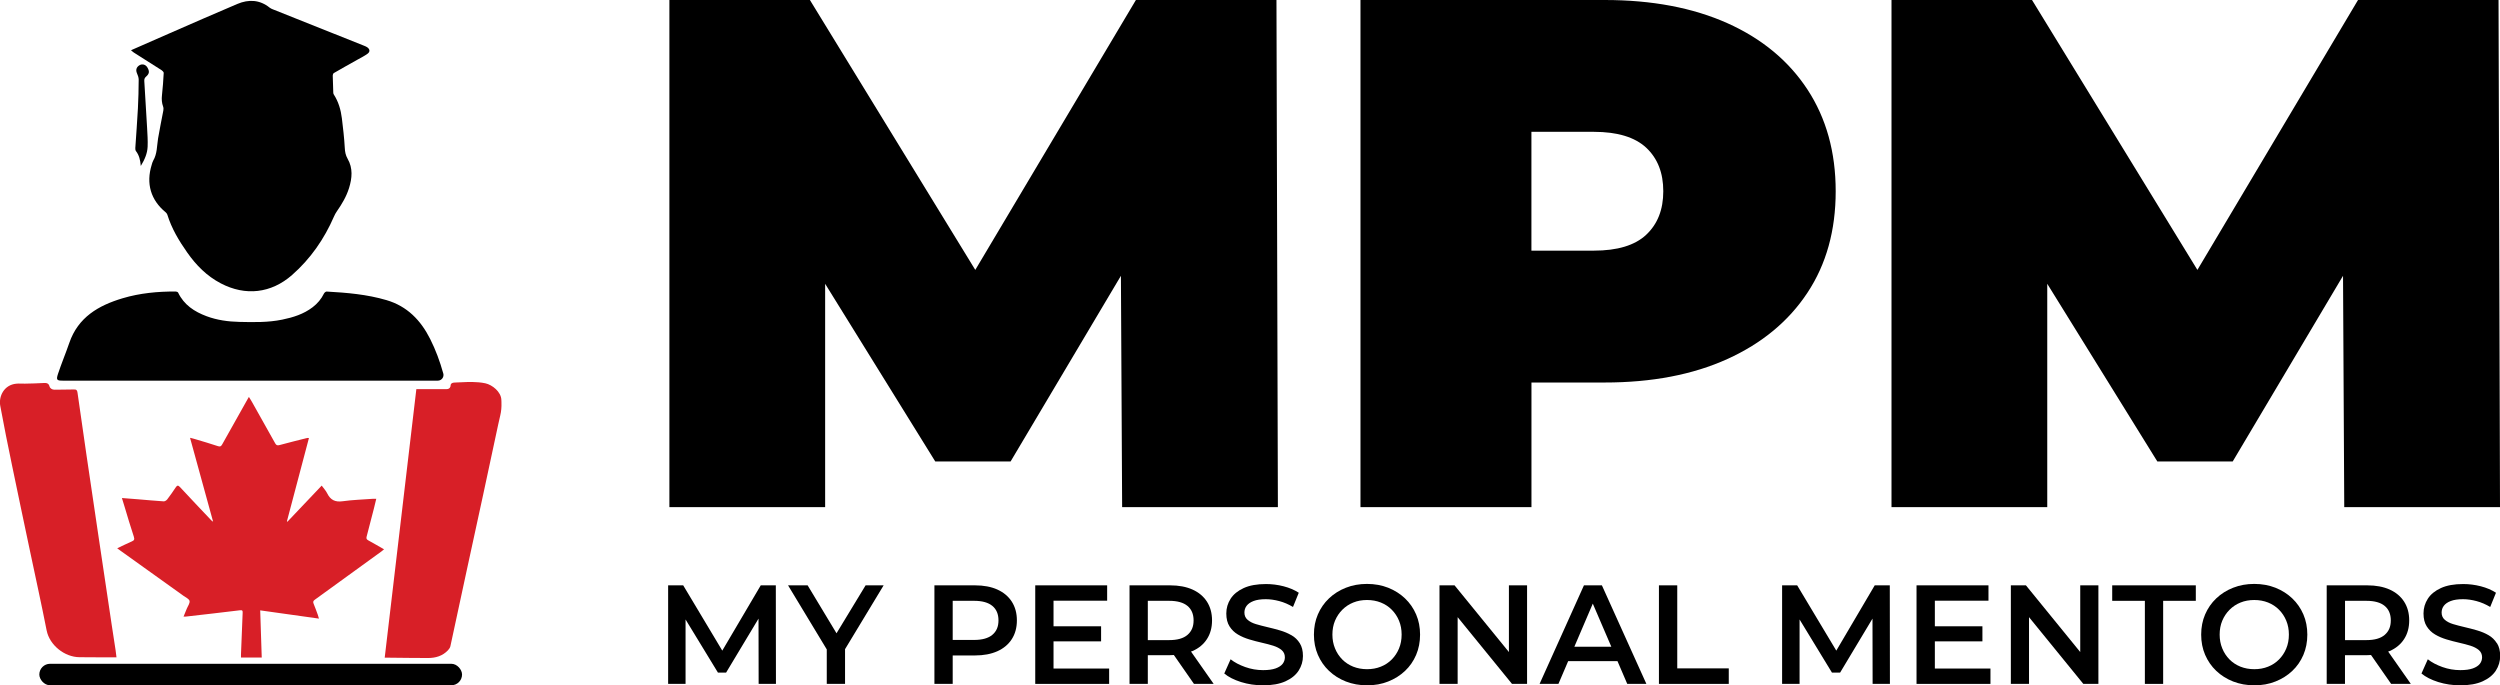
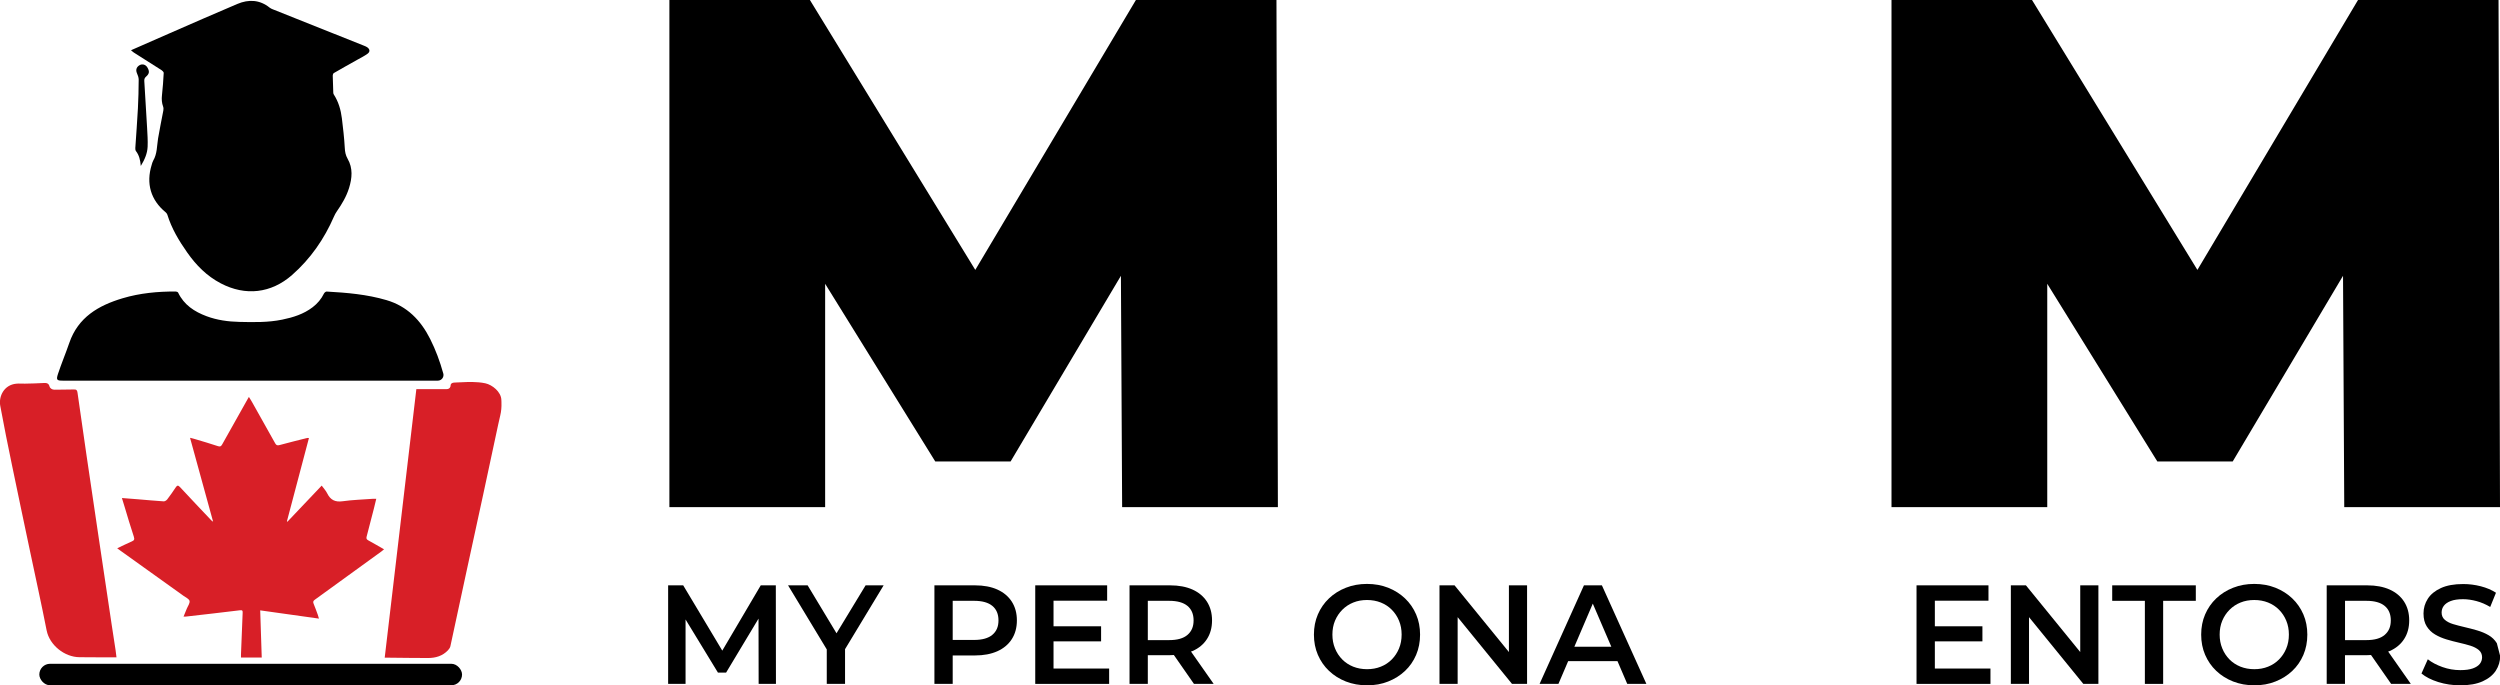
<svg xmlns="http://www.w3.org/2000/svg" id="Layer_2" data-name="Layer 2" viewBox="0 0 615.41 168.69">
  <defs>
    <style>      .cls-1, .cls-2 {        stroke-width: 0px;      }      .cls-2 {        fill: #d81f27;      }    </style>
  </defs>
  <g id="Layer_1-2" data-name="Layer 1">
    <g>
      <g>
        <path class="cls-2" d="M123.44,99.12c.04,1.07-.05,2.14-.3,3.18-.16.69-.32,1.37-.47,2.06-1.25,5.8-2.48,11.6-3.73,17.4-1.35,6.23-2.71,12.46-4.06,18.7-1.34,6.21-2.66,12.42-4.01,18.62-.08.36-.33.71-.59.99-1.33,1.41-3.05,1.91-4.91,1.91-3.16,0-6.33-.05-9.49-.08-.36,0-.72,0-1.18,0,2.6-22.07,5.19-44.05,7.79-66.11h7.46c.84,0,.96-.72.96-.77,0-.7.45-.87,1.48-.87,1.27-.02,2.55-.15,3.82-.12,1.1.02,2.21.1,3.28.33,1.65.36,3.89,2.08,3.93,4.12,0,.08.03.43.02.48,0,.05,0,.11,0,.16Z" />
        <path class="cls-1" d="M32.26,12.36c3.23-1.42,6.34-2.79,9.46-4.15,5.57-2.42,11.12-4.88,16.71-7.24,2.78-1.17,5.5-1.06,7.96.92.22.18.51.3.78.41,7.5,3,15,5.99,22.51,8.98.23.09.45.19.66.32.71.45.83,1.11.16,1.61-.8.59-1.71,1.03-2.58,1.52-1.92,1.08-3.85,2.15-5.75,3.26-.15.09-.26.4-.26.6.02,1.4.07,2.8.13,4.19,0,.16.04.35.13.48,1.16,1.79,1.73,3.78,1.99,5.87.29,2.41.58,4.82.71,7.24.05,1,.2,1.84.71,2.73,1.33,2.3,1.1,4.76.34,7.2-.65,2.08-1.75,3.93-2.99,5.71-.28.4-.52.83-.71,1.28-2.41,5.54-5.77,10.41-10.33,14.41-5.14,4.51-11.47,5.23-17.54,2.05-3.44-1.8-6.06-4.45-8.26-7.59-2.04-2.9-3.85-5.91-4.9-9.33-.07-.21-.24-.43-.41-.57-3.67-3.01-4.87-7.08-3.44-11.68.11-.35.19-.72.37-1.03,1-1.7.9-3.62,1.2-5.46.37-2.29.87-4.56,1.29-6.85.06-.32.07-.69-.04-.98-.34-.92-.4-1.83-.29-2.81.21-1.83.33-3.66.43-5.5.01-.21-.28-.51-.5-.66-2.29-1.47-4.59-2.92-6.88-4.37-.2-.13-.37-.31-.66-.54Z" />
        <path class="cls-2" d="M52.48,128.5c-1.91-6.96-3.78-13.75-5.7-20.73.58.15.94.23,1.3.34,1.85.56,3.72,1.09,5.55,1.71.55.19.79.06,1.05-.4,2.1-3.77,4.22-7.52,6.34-11.29.06-.1.12-.2.25-.42.28.46.54.83.75,1.22,1.91,3.4,3.82,6.79,5.72,10.2.26.47.53.58,1.07.43,2.25-.61,4.51-1.17,6.77-1.74.11-.03.23,0,.47,0-1.82,6.88-3.62,13.69-5.42,20.5l.11.12c2.79-2.94,5.57-5.87,8.45-8.9.52.71,1.04,1.26,1.35,1.9.8,1.63,1.95,2.21,3.8,1.95,2.45-.35,4.94-.41,7.41-.6.26-.02.52,0,.87,0-.2.84-.38,1.62-.58,2.39-.59,2.31-1.17,4.61-1.79,6.91-.13.48-.01.7.41.93,1.27.69,2.51,1.42,3.88,2.2-.26.21-.43.36-.61.5-5.48,3.98-10.96,7.96-16.45,11.92-.4.29-.46.55-.28.98.38.91.7,1.83,1.04,2.75.09.24.15.5.27.91-4.86-.68-9.57-1.34-14.46-2.03.13,3.92.25,7.75.38,11.62h-5.11c0-.26,0-.51,0-.77.13-3.41.25-6.82.41-10.23.03-.56-.06-.71-.67-.64-4.45.55-8.91,1.05-13.37,1.56-.12.01-.24,0-.51,0,.28-.68.53-1.3.78-1.91.26-.65.82-1.38.7-1.95-.12-.51-.97-.88-1.52-1.28-5.18-3.72-10.37-7.43-15.56-11.14-.21-.15-.42-.31-.73-.54,1.27-.6,2.4-1.17,3.56-1.67.61-.26.76-.49.53-1.2-.82-2.44-1.53-4.91-2.28-7.38-.21-.67-.42-1.34-.65-2.12,1.41.11,2.69.21,3.98.31,2.1.17,4.2.38,6.31.51.28.02.68-.24.87-.49.73-.95,1.42-1.94,2.08-2.94.35-.53.59-.58,1.05-.09,2.57,2.77,5.17,5.51,7.77,8.25.08.08.19.14.44.32Z" />
        <path class="cls-1" d="M109.12,91.92c.25.89-.41,1.78-1.34,1.78h-1.58c-30.9,0-59.45,0-90.35,0-.12,0-.25,0-.37,0-1.48,0-1.69-.16-1.21-1.64.85-2.58,1.91-5.08,2.79-7.65,2.17-6.32,7.2-9.22,13.13-10.99,4.26-1.27,8.65-1.68,13.08-1.66.2,0,.51.13.58.28,1.45,3.02,4,4.68,7,5.8,2.6.97,5.32,1.34,8.07,1.4,3.53.08,7.06.16,10.56-.56,2.69-.55,5.27-1.36,7.48-3.05,1.19-.91,2.13-2.02,2.79-3.37.11-.22.44-.5.66-.49,4.97.28,9.92.69,14.73,2.11,5.1,1.5,8.43,4.95,10.76,9.58,1.36,2.7,2.39,5.5,3.21,8.45Z" />
        <path class="cls-2" d="M28.68,161.81c-1.44,0-2.78,0-4.13,0-1.67,0-3.33-.01-5-.03-3.66-.03-7.34-2.97-8.06-6.56,0-.03-.01-.05-.02-.08-1.27-6.47-2.7-12.91-4.06-19.37-1.49-7.09-3-14.17-4.46-21.27-1-4.86-2-9.72-2.89-14.61-.42-2.29.9-5.15,3.95-5.44.7-.07,1.41,0,2.11-.01,1.56-.04,3.12-.06,4.68-.16.71-.04,1.19.1,1.38.81.14.54.7.86,1.26.84,1.57-.06,3.15.01,4.72-.06.66-.03.84.19.92.79.72,5.1,1.46,10.2,2.2,15.3.97,6.63,1.95,13.26,2.94,19.88,1.09,7.33,2.18,14.66,3.28,21.99.32,2.11.65,4.22.97,6.33.08.5.12,1.01.2,1.62Z" />
        <path class="cls-1" d="M34.66,40.88c-.12-1.47-.4-2.66-1.2-3.7-.14-.18-.16-.5-.15-.75.21-3.25.47-6.5.64-9.76.13-2.35.17-4.7.19-7.06,0-.53-.21-1.09-.43-1.59-.35-.8-.13-1.54.68-1.99.68-.37,1.47-.13,1.89.58.57.97.5,1.54-.34,2.27-.35.31-.45.62-.42,1.08.25,3.84.48,7.68.69,11.53.08,1.54.2,3.09.13,4.62-.07,1.66-.72,3.17-1.69,4.76Z" />
      </g>
      <rect class="cls-1" x="9.68" y="163.4" width="104.06" height="5.29" rx="2.65" ry="2.65" />
      <g>
        <g>
          <g>
            <polygon class="cls-1" points="187.27 144.09 177.8 160.16 168.18 144.09 164.47 144.09 164.47 168.35 168.76 168.35 168.76 152.49 176.73 165.57 178.74 165.57 186.72 152.28 186.75 168.35 191.01 168.35 190.98 144.09 187.27 144.09" />
            <polygon class="cls-1" points="213.08 144.09 205.92 155.89 198.81 144.09 193.99 144.09 203.52 159.86 203.52 168.35 208.02 168.35 208.02 159.8 217.52 144.09 213.08 144.09" />
          </g>
          <g>
            <path class="cls-1" d="M245.53,145.13c-1.54-.69-3.38-1.04-5.53-1.04h-9.98v24.26h4.5v-7h5.47c2.15,0,3.99-.35,5.53-1.04,1.54-.69,2.72-1.69,3.55-2.98.83-1.29,1.25-2.83,1.25-4.61s-.42-3.31-1.25-4.61c-.83-1.29-2.02-2.29-3.55-2.98ZM244.28,156.27c-1,.84-2.5,1.26-4.49,1.26h-5.27v-9.63h5.27c1.99,0,3.48.42,4.49,1.25s1.51,2.02,1.51,3.57-.5,2.71-1.51,3.55Z" />
            <polygon class="cls-1" points="259.34 157.88 271.05 157.88 271.05 154.17 259.34 154.17 259.34 147.87 272.54 147.87 272.54 144.09 254.84 144.09 254.84 168.35 273.03 168.35 273.03 164.57 259.34 164.57 259.34 157.88" />
            <path class="cls-1" d="M293.56,160.26c1.54-.68,2.72-1.66,3.55-2.95.83-1.28,1.25-2.81,1.25-4.59s-.42-3.31-1.25-4.61c-.83-1.29-2.02-2.29-3.55-2.98-1.54-.69-3.38-1.04-5.53-1.04h-9.98v24.26h4.5v-7.07h5.47c.32,0,.63-.02.94-.04l4.95,7.11h4.85l-5.58-7.96c.12-.05.25-.08.36-.13ZM292.31,149.15c1,.83,1.51,2.02,1.51,3.57s-.5,2.71-1.51,3.57c-1,.86-2.5,1.28-4.49,1.28h-5.27v-9.67h5.27c1.99,0,3.48.42,4.49,1.25Z" />
-             <path class="cls-1" d="M317.88,156.36c-.84-.49-1.78-.88-2.81-1.18-1.03-.3-2.06-.57-3.1-.81-1.04-.24-1.98-.49-2.82-.74-.84-.25-1.52-.61-2.04-1.06-.52-.45-.78-1.04-.78-1.78,0-.62.18-1.18.54-1.66.36-.48.92-.88,1.7-1.18.77-.3,1.78-.45,3.03-.45,1.06,0,2.17.16,3.33.47,1.16.31,2.27.79,3.36,1.44l1.42-3.5c-1.06-.69-2.31-1.22-3.74-1.59-1.43-.37-2.88-.55-4.33-.55-2.22,0-4.05.33-5.49.99-1.44.66-2.52,1.54-3.22,2.63-.7,1.1-1.06,2.3-1.06,3.62s.27,2.36.8,3.19,1.22,1.5,2.06,1.99c.84.5,1.78.9,2.81,1.21,1.03.31,2.06.58,3.08.81,1.03.23,1.96.48,2.81.74.84.27,1.53.62,2.06,1.07.53.45.8,1.05.8,1.78,0,.6-.19,1.14-.55,1.61-.37.47-.95.85-1.73,1.13-.79.28-1.81.42-3.08.42-1.5,0-2.97-.25-4.4-.76-1.43-.51-2.63-1.14-3.6-1.91l-1.56,3.5c1.02.85,2.39,1.55,4.12,2.1,1.73.54,3.55.81,5.44.81,2.22,0,4.05-.33,5.51-.99,1.46-.66,2.53-1.54,3.24-2.63.7-1.1,1.06-2.29,1.06-3.59s-.26-2.32-.78-3.15-1.2-1.49-2.04-1.97Z" />
            <path class="cls-1" d="M345.86,147.3c-1.18-1.12-2.56-1.99-4.14-2.62-1.58-.62-3.32-.94-5.21-.94s-3.6.31-5.2.94c-1.59.62-2.98,1.5-4.16,2.62-1.18,1.12-2.09,2.44-2.74,3.95-.65,1.51-.97,3.17-.97,4.97s.32,3.46.97,4.97c.65,1.51,1.56,2.83,2.74,3.95,1.18,1.12,2.56,1.99,4.16,2.62,1.59.62,3.34.94,5.23.94s3.6-.31,5.18-.94c1.58-.62,2.96-1.49,4.14-2.6,1.18-1.11,2.09-2.43,2.74-3.95.65-1.53.97-3.19.97-4.99s-.32-3.46-.97-4.97c-.65-1.51-1.56-2.83-2.74-3.95ZM344.39,159.63c-.43,1.03-1.02,1.93-1.78,2.7s-1.66,1.37-2.7,1.78c-1.04.42-2.17.62-3.4.62s-2.36-.21-3.4-.62c-1.04-.42-1.94-1.01-2.7-1.78s-1.36-1.68-1.78-2.72c-.43-1.04-.64-2.17-.64-3.4s.21-2.39.64-3.41c.43-1.03,1.03-1.93,1.8-2.7.77-.77,1.67-1.37,2.7-1.78,1.03-.42,2.15-.62,3.38-.62s2.36.21,3.4.62c1.04.42,1.94,1.01,2.7,1.78s1.36,1.67,1.78,2.7c.43,1.03.64,2.16.64,3.41s-.21,2.39-.64,3.41Z" />
            <polygon class="cls-1" points="371.44 160.51 358.06 144.09 354.35 144.09 354.35 168.35 358.82 168.35 358.82 151.92 372.2 168.35 375.91 168.35 375.91 144.09 371.44 144.09 371.44 160.51" />
            <path class="cls-1" d="M389.91,144.09l-10.92,24.26h4.64l2.4-5.61h12.13l2.41,5.61h4.71l-10.95-24.26h-4.43ZM387.55,159.2l4.54-10.61,4.56,10.61h-9.1Z" />
-             <polygon class="cls-1" points="412.88 144.09 408.37 144.09 408.37 168.35 425.56 168.35 425.56 164.53 412.88 164.53 412.88 144.09" />
          </g>
          <g>
-             <polygon class="cls-1" points="461.49 144.09 452.03 160.16 442.4 144.09 438.69 144.09 438.69 168.35 442.99 168.35 442.99 152.49 450.96 165.57 452.97 165.57 460.94 152.28 460.97 168.35 465.23 168.35 465.2 144.09 461.49 144.09" />
            <polygon class="cls-1" points="476.29 157.88 488 157.88 488 154.17 476.29 154.17 476.29 147.87 489.49 147.87 489.49 144.09 471.78 144.09 471.78 168.35 489.98 168.35 489.98 164.57 476.29 164.57 476.29 157.88" />
            <polygon class="cls-1" points="512.08 160.51 498.71 144.09 495 144.09 495 168.35 499.47 168.35 499.47 151.92 512.84 168.35 516.55 168.35 516.55 144.09 512.08 144.09 512.08 160.51" />
            <polygon class="cls-1" points="519.95 147.9 527.99 147.9 527.99 168.35 532.49 168.35 532.49 147.9 540.53 147.9 540.53 144.09 519.95 144.09 519.95 147.9" />
            <path class="cls-1" d="M564.27,147.3c-1.18-1.12-2.56-1.99-4.14-2.62-1.58-.62-3.32-.94-5.21-.94s-3.6.31-5.2.94c-1.59.62-2.98,1.5-4.16,2.62-1.18,1.12-2.09,2.44-2.74,3.95-.65,1.51-.97,3.17-.97,4.97s.32,3.46.97,4.97c.65,1.51,1.56,2.83,2.74,3.95,1.18,1.12,2.56,1.99,4.16,2.62,1.59.62,3.34.94,5.23.94s3.6-.31,5.18-.94c1.58-.62,2.96-1.49,4.14-2.6,1.18-1.11,2.09-2.43,2.74-3.95.65-1.53.97-3.19.97-4.99s-.32-3.46-.97-4.97c-.65-1.51-1.56-2.83-2.74-3.95ZM562.8,159.63c-.43,1.03-1.02,1.93-1.78,2.7s-1.66,1.37-2.7,1.78c-1.04.42-2.17.62-3.4.62s-2.36-.21-3.4-.62c-1.04-.42-1.94-1.01-2.7-1.78s-1.36-1.68-1.78-2.72c-.43-1.04-.64-2.17-.64-3.4s.21-2.39.64-3.41c.43-1.03,1.03-1.93,1.8-2.7.77-.77,1.67-1.37,2.7-1.78,1.03-.42,2.15-.62,3.38-.62s2.36.21,3.4.62c1.04.42,1.94,1.01,2.7,1.78s1.36,1.67,1.78,2.7c.43,1.03.64,2.16.64,3.41s-.21,2.39-.64,3.41Z" />
            <path class="cls-1" d="M588.26,160.26c1.54-.68,2.72-1.66,3.55-2.95.83-1.28,1.25-2.81,1.25-4.59s-.42-3.31-1.25-4.61c-.83-1.29-2.02-2.29-3.55-2.98-1.54-.69-3.38-1.04-5.53-1.04h-9.98v24.26h4.5v-7.07h5.47c.32,0,.63-.02.94-.04l4.95,7.11h4.85l-5.58-7.96c.12-.05.25-.08.36-.13ZM587.02,149.15c1,.83,1.51,2.02,1.51,3.57s-.5,2.71-1.51,3.57c-1,.86-2.5,1.28-4.49,1.28h-5.27v-9.67h5.27c1.99,0,3.48.42,4.49,1.25Z" />
-             <path class="cls-1" d="M614.63,158.33c-.52-.83-1.2-1.49-2.04-1.97-.84-.49-1.78-.88-2.81-1.18-1.03-.3-2.06-.57-3.1-.81-1.04-.24-1.98-.49-2.82-.74-.84-.25-1.52-.61-2.04-1.06-.52-.45-.78-1.04-.78-1.78,0-.62.18-1.18.54-1.66.36-.48.92-.88,1.7-1.18.77-.3,1.78-.45,3.03-.45,1.06,0,2.17.16,3.33.47,1.16.31,2.27.79,3.36,1.44l1.42-3.5c-1.06-.69-2.31-1.22-3.74-1.59-1.43-.37-2.88-.55-4.33-.55-2.22,0-4.05.33-5.49.99-1.44.66-2.52,1.54-3.22,2.63-.7,1.1-1.06,2.3-1.06,3.62s.27,2.36.8,3.19,1.22,1.5,2.06,1.99c.84.5,1.78.9,2.81,1.21,1.03.31,2.06.58,3.08.81,1.03.23,1.96.48,2.81.74.84.27,1.53.62,2.06,1.07.53.45.8,1.05.8,1.78,0,.6-.19,1.14-.55,1.61-.37.47-.95.85-1.73,1.13-.79.28-1.81.42-3.08.42-1.5,0-2.97-.25-4.4-.76-1.43-.51-2.63-1.14-3.6-1.91l-1.56,3.5c1.02.85,2.39,1.55,4.12,2.1,1.73.54,3.55.81,5.44.81,2.22,0,4.05-.33,5.51-.99,1.46-.66,2.53-1.54,3.24-2.63.7-1.1,1.06-2.29,1.06-3.59s-.26-2.32-.78-3.15Z" />
+             <path class="cls-1" d="M614.63,158.33c-.52-.83-1.2-1.49-2.04-1.97-.84-.49-1.78-.88-2.81-1.18-1.03-.3-2.06-.57-3.1-.81-1.04-.24-1.98-.49-2.82-.74-.84-.25-1.52-.61-2.04-1.06-.52-.45-.78-1.04-.78-1.78,0-.62.18-1.18.54-1.66.36-.48.92-.88,1.7-1.18.77-.3,1.78-.45,3.03-.45,1.06,0,2.17.16,3.33.47,1.16.31,2.27.79,3.36,1.44l1.42-3.5c-1.06-.69-2.31-1.22-3.74-1.59-1.43-.37-2.88-.55-4.33-.55-2.22,0-4.05.33-5.49.99-1.44.66-2.52,1.54-3.22,2.63-.7,1.1-1.06,2.3-1.06,3.62s.27,2.36.8,3.19,1.22,1.5,2.06,1.99c.84.5,1.78.9,2.81,1.21,1.03.31,2.06.58,3.08.81,1.03.23,1.96.48,2.81.74.84.27,1.53.62,2.06,1.07.53.45.8,1.05.8,1.78,0,.6-.19,1.14-.55,1.61-.37.47-.95.85-1.73,1.13-.79.28-1.81.42-3.08.42-1.5,0-2.97-.25-4.4-.76-1.43-.51-2.63-1.14-3.6-1.91l-1.56,3.5c1.02.85,2.39,1.55,4.12,2.1,1.73.54,3.55.81,5.44.81,2.22,0,4.05-.33,5.51-.99,1.46-.66,2.53-1.54,3.24-2.63.7-1.1,1.06-2.29,1.06-3.59Z" />
          </g>
        </g>
        <g>
          <polygon class="cls-1" points="279.62 0 240.08 66.44 199.37 0 164.78 0 164.78 124.83 203.12 124.83 203.12 69.86 230.23 113.6 248.77 113.6 275.93 67.89 276.23 124.83 314.57 124.83 314.22 0 279.62 0" />
-           <path class="cls-1" d="M425.23,5.71c-8.5-3.8-18.58-5.71-30.23-5.71h-60.1v124.83h42.09v-30.67h18.01c11.65,0,21.72-1.93,30.23-5.79,8.5-3.86,15.07-9.3,19.7-16.32,4.64-7.01,6.95-15.34,6.95-24.97s-2.32-17.98-6.95-25.05c-4.64-7.07-11.21-12.51-19.7-16.32ZM405.25,57.78c-2.79,2.62-7.1,3.92-12.93,3.92h-15.34v-29.25h15.34c5.82,0,10.13,1.31,12.93,3.92,2.79,2.62,4.19,6.18,4.19,10.7s-1.4,8.09-4.19,10.7Z" />
          <polygon class="cls-1" points="615.41 124.83 615.05 0 580.46 0 540.92 66.44 500.21 0 465.62 0 465.62 124.83 503.96 124.83 503.96 69.86 531.06 113.6 549.61 113.6 576.77 67.89 577.07 124.83 615.41 124.83" />
        </g>
      </g>
    </g>
  </g>
</svg>